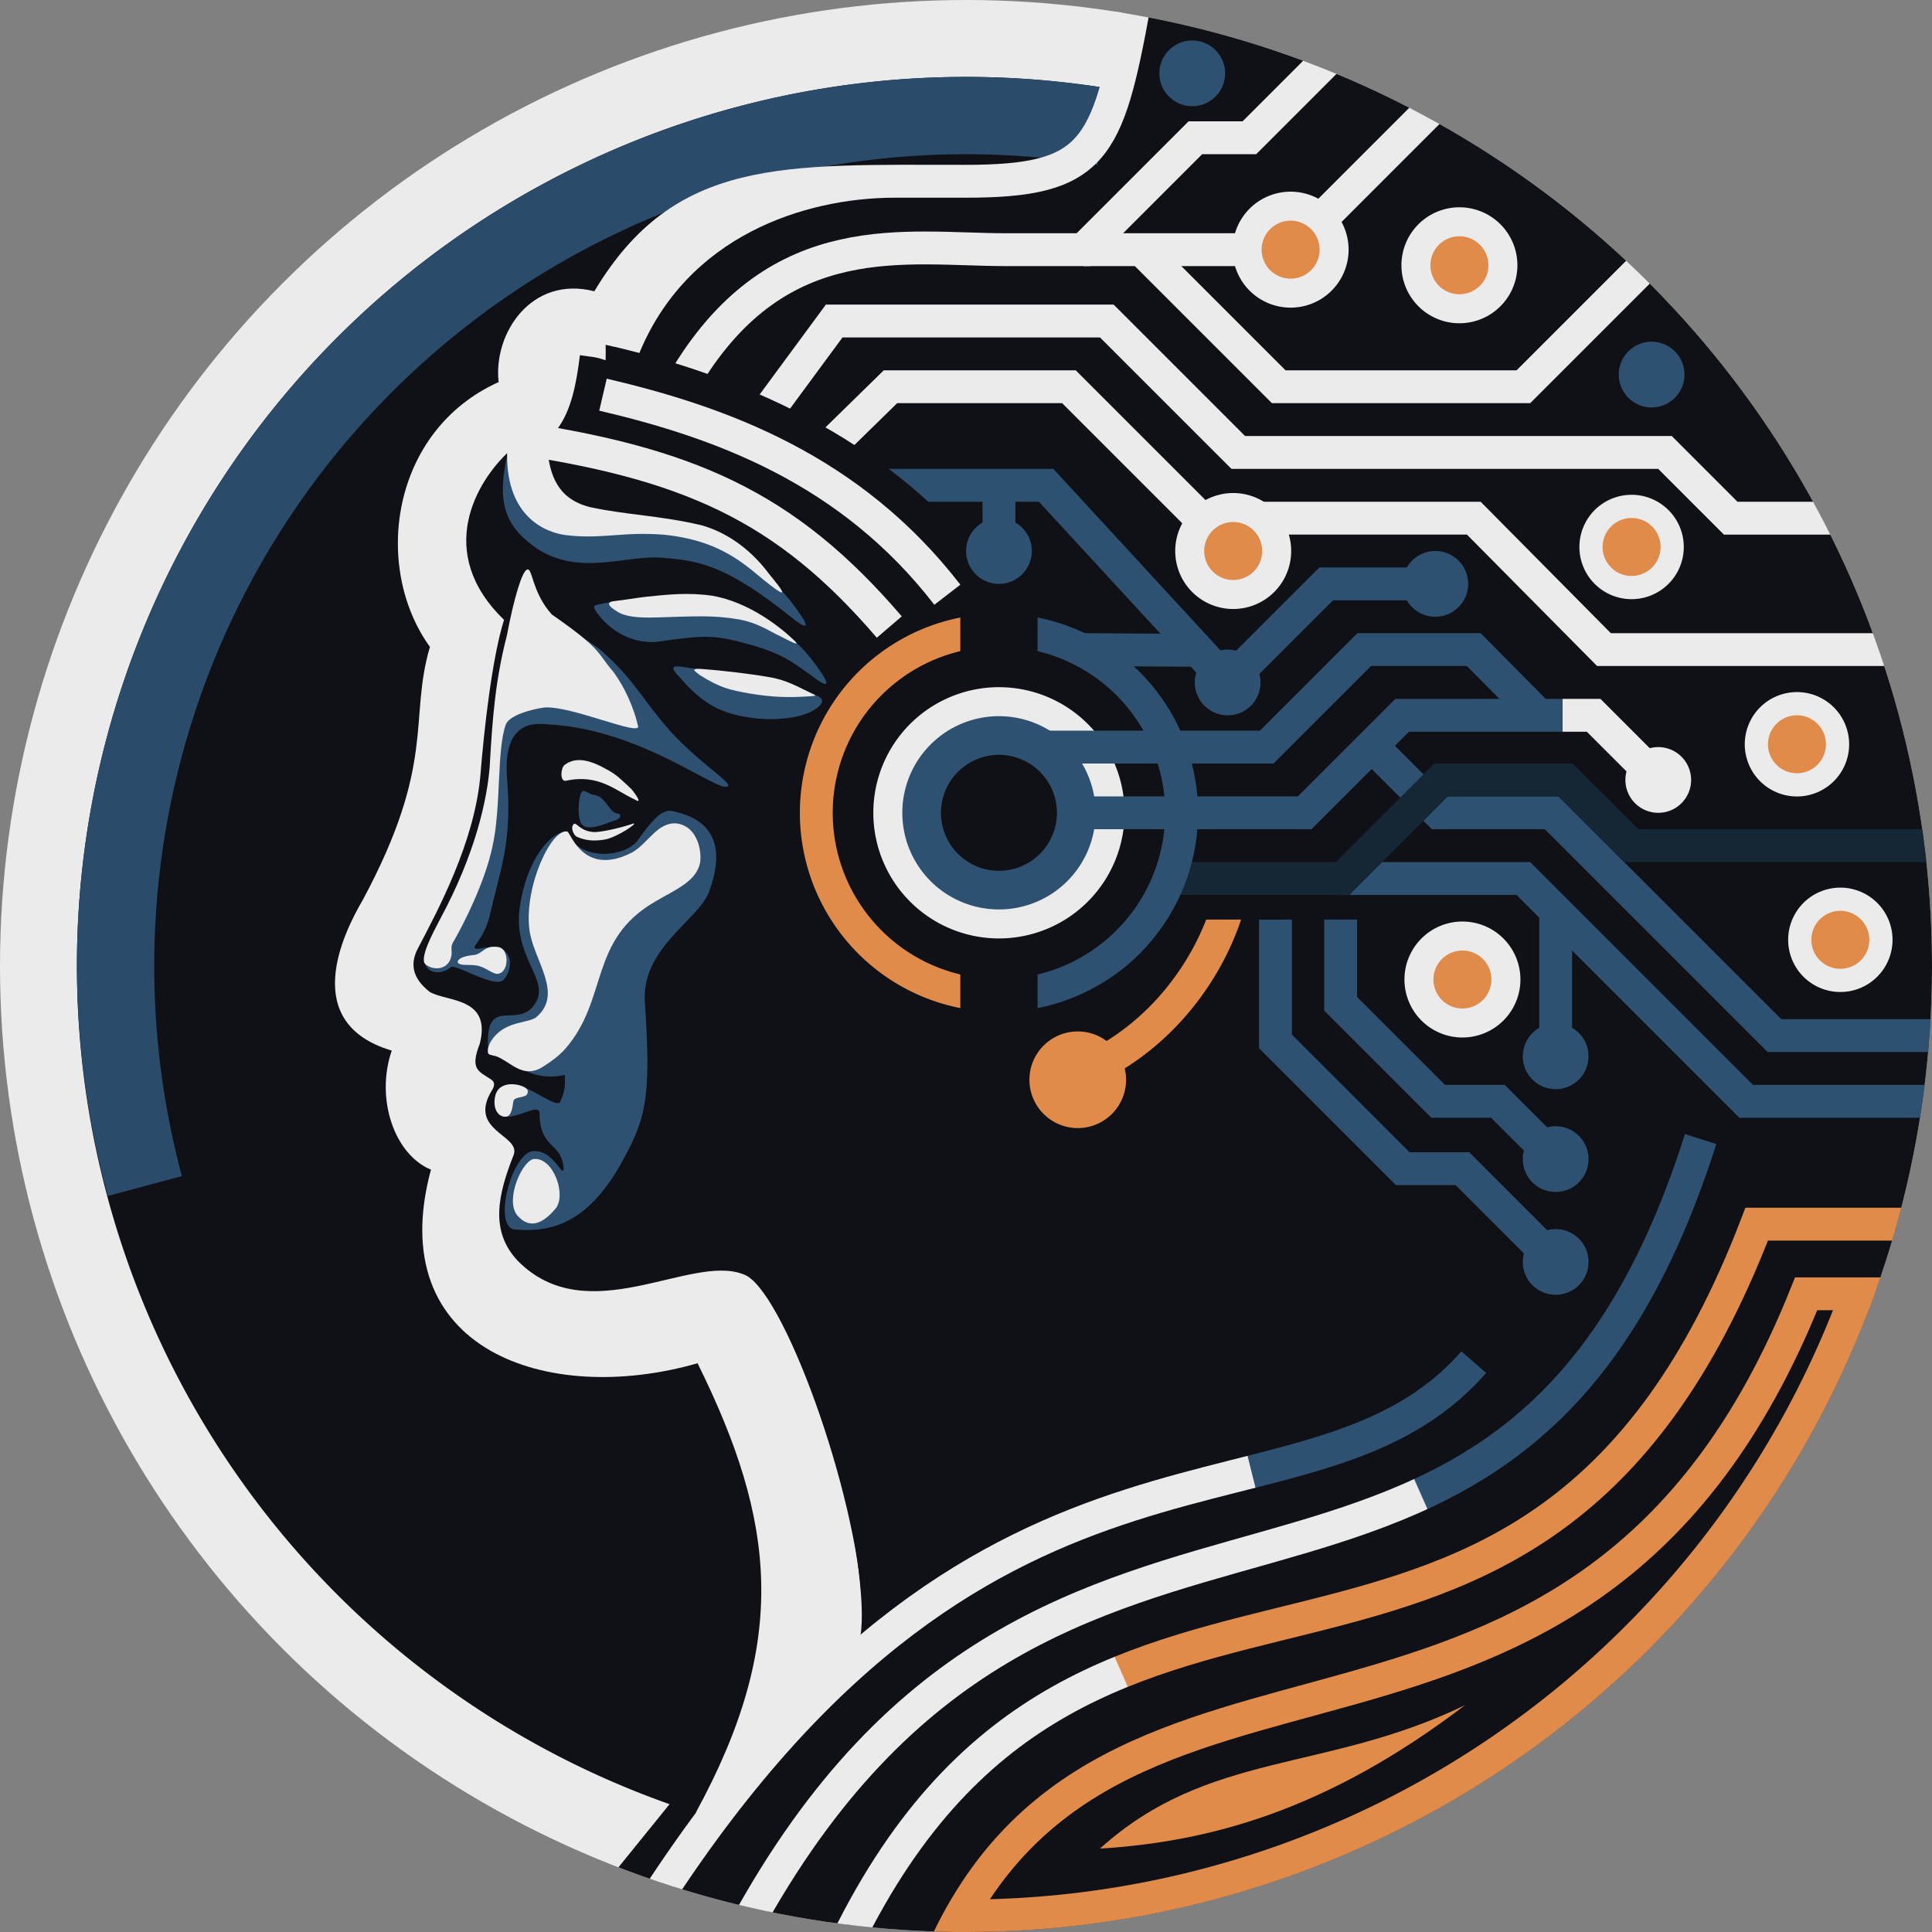
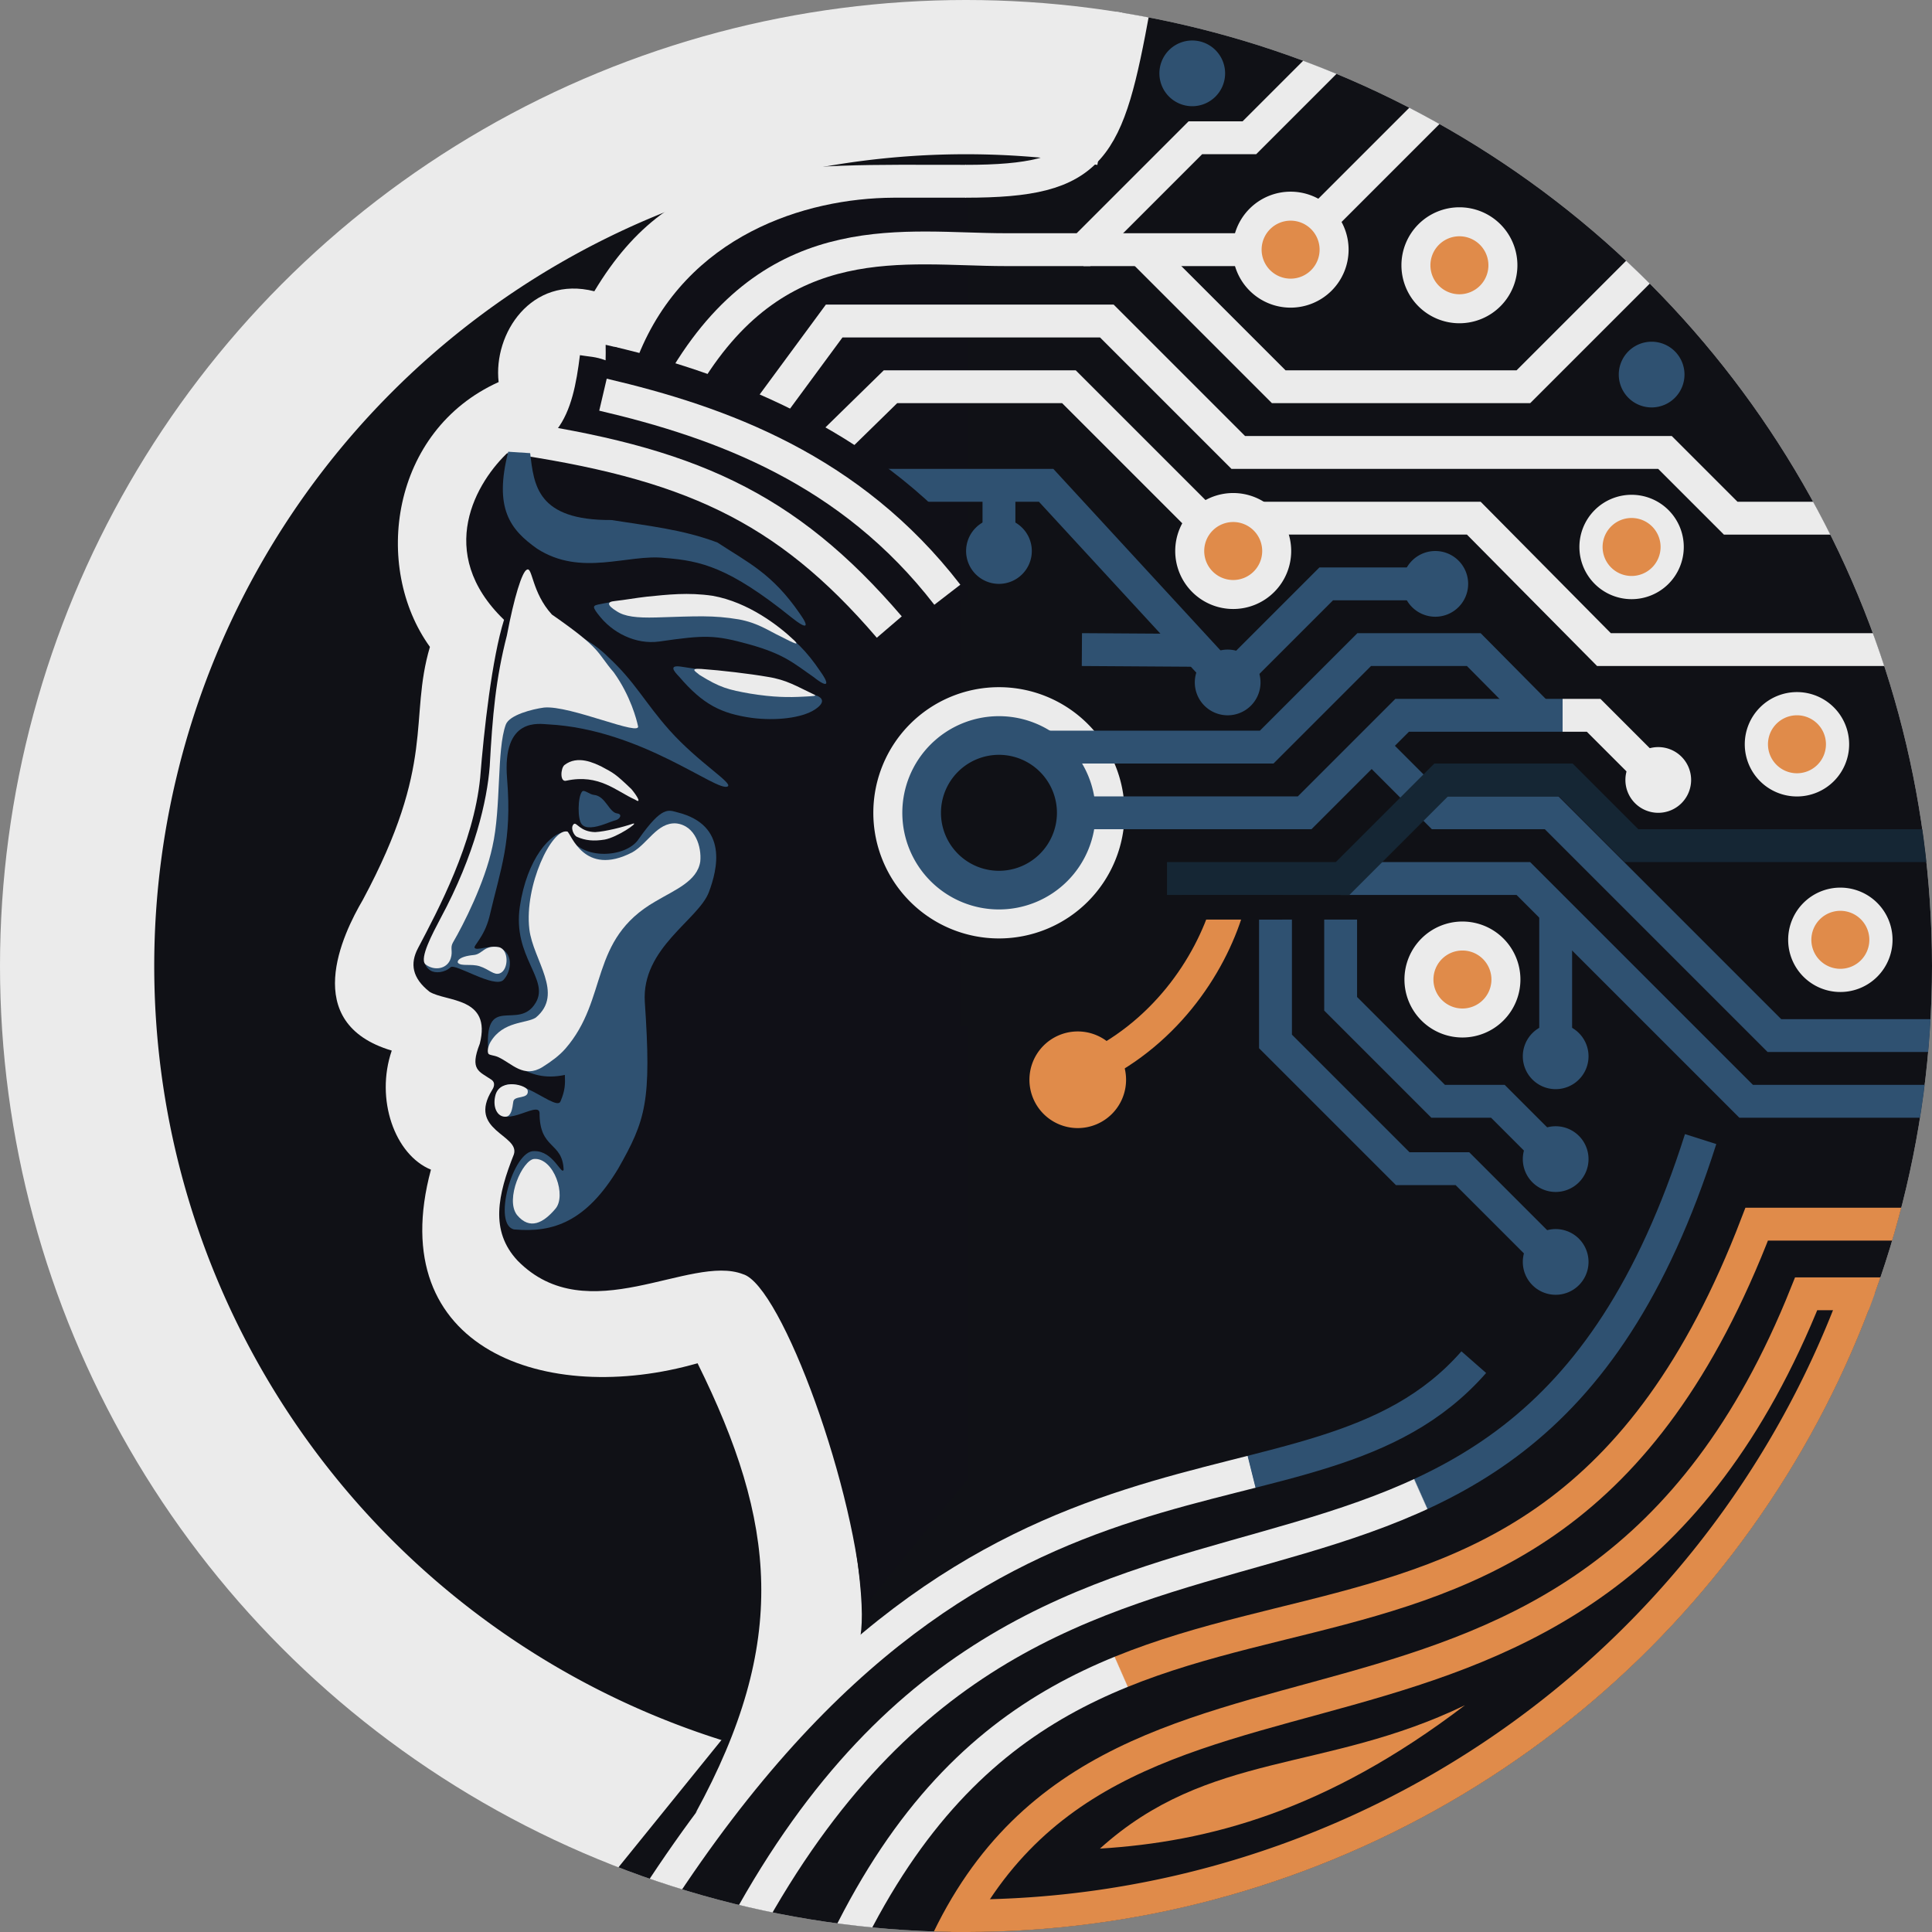
<svg xmlns="http://www.w3.org/2000/svg" xmlns:ns1="http://www.inkscape.org/namespaces/inkscape" xmlns:ns2="http://sodipodi.sourceforge.net/DTD/sodipodi-0.dtd" xmlns:xlink="http://www.w3.org/1999/xlink" width="99.96mm" height="99.96mm" viewBox="0 0 99.96 99.96" version="1.1" id="svg27255" ns1:version="1.2.1 (9c6d41e410, 2022-07-14)" ns2:docname="aimlCleanExp.svg" ns1:export-filename="aimlCleanExp.svg" ns1:export-xdpi="300" ns1:export-ydpi="300">
  <rect x="0" y="0" width="99.96" height="99.96" fill="#808080" stroke="none" />
  <ns2:namedview id="namedview27257" pagecolor="#ffffff" bordercolor="#999999" borderopacity="1" ns1:showpageshadow="0" ns1:pageopacity="0" ns1:pagecheckerboard="0" ns1:deskcolor="#d1d1d1" ns1:document-units="mm" showgrid="false" ns1:zoom="1.5607744" ns1:cx="198.61935" ns1:cy="167.54503" ns1:window-width="1864" ns1:window-height="1016" ns1:window-x="56" ns1:window-y="27" ns1:window-maximized="1" ns1:current-layer="layer1" />
  <defs id="defs27252">
    <clipPath clipPathUnits="userSpaceOnUse" id="clipPath19581">
      <g ns1:label="Clip" id="use19583" ns1:export-filename="aimlV1.png" ns1:export-xdpi="300" ns1:export-ydpi="300" />
    </clipPath>
    <linearGradient ns1:collect="always" xlink:href="#linearGradient3982" id="linearGradient3984" x1="66.163" y1="80.115" x2="75.934" y2="75.767" gradientUnits="userSpaceOnUse" />
    <linearGradient ns1:collect="always" id="linearGradient3982">
      <stop style="stop-color:#ebebeb;stop-opacity:1;" offset="0.733" id="stop3978" />
      <stop style="stop-color:#2f5171;stop-opacity:1;" offset="0.738" id="stop3980" />
    </linearGradient>
    <linearGradient ns1:collect="always" xlink:href="#linearGradient3229" id="linearGradient3231" x1="48.218" y1="91.639" x2="63.208" y2="85.048" gradientUnits="userSpaceOnUse" />
    <linearGradient ns1:collect="always" id="linearGradient3229">
      <stop style="stop-color:#ebebeb;stop-opacity:1;" offset="0.673" id="stop3225" />
      <stop style="stop-color:#e08b4a;stop-opacity:1;" offset="0.676" id="stop3227" />
    </linearGradient>
    <linearGradient ns1:collect="always" xlink:href="#linearGradient4266" id="linearGradient4270" x1="61.228" y1="75.932" x2="67.578" y2="74.347" gradientUnits="userSpaceOnUse" />
    <linearGradient ns1:collect="always" id="linearGradient4266">
      <stop style="stop-color:#ebebeb;stop-opacity:1;" offset="0.514" id="stop4262" />
      <stop style="stop-color:#2f5171;stop-opacity:1;" offset="0.519" id="stop4264" />
    </linearGradient>
    <linearGradient ns1:collect="always" xlink:href="#linearGradient31483" id="linearGradient31485" x1="42.005" y1="42.074" x2="61.405" y2="42.074" gradientUnits="userSpaceOnUse" />
    <linearGradient ns1:collect="always" id="linearGradient31483">
      <stop style="stop-color:#e08b4a;stop-opacity:1;" offset="0.502" id="stop31479" />
      <stop style="stop-color:#2f5171;stop-opacity:1;" offset="0.502" id="stop31481" />
    </linearGradient>
    <linearGradient ns1:collect="always" xlink:href="#linearGradient14141" id="linearGradient14143" x1="79.639" y1="37.029" x2="82.472" y2="37.029" gradientUnits="userSpaceOnUse" />
    <linearGradient ns1:collect="always" id="linearGradient14141">
      <stop style="stop-color:#2f5171;stop-opacity:1;" offset="0.43" id="stop14137" />
      <stop style="stop-color:#ebebeb;stop-opacity:1;" offset="0.436" id="stop14139" />
    </linearGradient>
    <clipPath clipPathUnits="userSpaceOnUse" id="clipPath3538">
      <circle style="display:inline;fill:#ebebeb;fill-opacity:1;stroke:none;stroke-width:0.8;stroke-linecap:round;stroke-linejoin:bevel;stroke-miterlimit:10;stop-color:#000000" id="circle3540" cx="50" cy="50" ns1:label="outerClipCircle" r="49.98" />
    </clipPath>
  </defs>
  <g ns1:label="Layer 1" ns1:groupmode="layer" id="layer1" style="display:inline">
    <g id="g16221" style="display:inline" transform="translate(-0.02,-0.02)" clip-path="url(#clipPath3538)">
      <g id="g32744" ns1:label="backgroundCircles">
        <path id="path365" style="display:inline;fill:#ebebeb;stroke-width:0.8;stroke-linecap:round;stroke-linejoin:bevel;stroke-miterlimit:10;stop-color:#000000" ns1:label="outerCircle1White" d="M 100,50 A 50,50 0 0 1 50,100 50,50 0 0 1 0,50 50,50 0 0 1 50,0 50,50 0 0 1 100,50 Z" />
-         <path id="path2002-6-5" style="display:inline;fill:#101116;stroke-width:0.8;stroke-linecap:round;stroke-linejoin:bevel;stroke-miterlimit:10;stop-color:#000000" ns1:label="outerCircle2Black" d="m 96,50 a 46,46 0 0 1 -46,46 46,46 0 0 1 -46,-46 A 46,46 0 0 1 50,4 46,46 0 0 1 96,50 Z" />
-         <path id="path2002" style="display:inline;opacity:1;fill:#2a4b6a;fill-opacity:1;stroke:none;stroke-width:0.8;stroke-linecap:round;stroke-linejoin:bevel;stroke-miterlimit:10;stop-color:#000000" d="M 50,4 A 46,46 0 0 0 4,50 46,46 0 0 0 5.598,61.898 L 50,50 84.401,19.465 A 46,46 0 0 0 50,4 Z" ns1:label="outerCircle2Blue" />
        <path id="path2002-6" style="display:inline;fill:#101116;stroke-width:0.8;stroke-linecap:round;stroke-linejoin:bevel;stroke-miterlimit:10;stop-color:#000000" ns1:label="outerCircle3Black" d="m 92,50 a 42,42 0 0 1 -42,42 42,42 0 0 1 -42,-42 A 42,42 0 0 1 50,8 42,42 0 0 1 92,50 Z" />
        <path id="path365-3" style="display:inline;fill:#101116;fill-opacity:1;stroke:none;stroke-width:0.8;stroke-linecap:round;stroke-linejoin:bevel;stroke-miterlimit:10;stop-color:#000000" d="M 58.091,0.663 44.979,80.619 32.012,96.641 A 50,50 0 0 0 50,100 50,50 0 0 0 100,50 50,50 0 0 0 58.091,0.663 Z" ns1:label="outerCircle1Black" />
      </g>
      <path style="display:inline;opacity:1;fill:#ebebeb;fill-opacity:1;stroke:none;stroke-width:0.265px;stroke-linecap:butt;stroke-linejoin:miter;stroke-opacity:1" d="M 36.01,93.821 C 40.853,84.962 40.187,78.785 36.111,70.553 28.338,72.788 19.801,69.86 22.317,60.537 20.444,59.77 19.425,56.89 20.289,54.377 15.506,52.955 17.762,48.335 18.789,46.584 22.609,39.472 21.156,37.244 22.264,33.49 19.283,29.36 20.237,22.305 25.819,19.788 25.532,17.284 27.502,14.259 30.77,15.09 34.932,8.148 40.52,8.549 50,8.549 V 18.276 L 44.296,80.145 c 0.72,4.965 0.011,5.039 -0.221,5.983 l -8.067,7.693" id="path9618" ns2:nodetypes="ccccccccccccc" ns1:label="faceOutlineWhite" />
      <path style="display:inline;opacity:1;fill:#101017;fill-opacity:1;stroke:none;stroke-width:0.265px;stroke-linecap:butt;stroke-linejoin:miter;stroke-opacity:1" d="m 44.646,83.271 c -0.275,-6.04 -4.191,-16.747 -6.181,-17.325 -2.736,-1.067 -8.045,2.973 -11.66,-0.696 -1.458,-1.551 -1.02,-3.433 -0.197,-5.506 0.32,-1.018 -2.427,-1.226 -1.126,-3.328 0.051,-0.078 0.22,-0.359 -0.042,-0.537 -0.634,-0.432 -1.131,-0.494 -0.596,-1.859 0.62,-2.436 -1.741,-2.155 -2.602,-2.688 -0.899,-0.712 -1.016,-1.453 -0.597,-2.251 1.048,-1.991 2.879,-5.414 3.219,-8.823 0.192,-2.437 0.612,-6.198 1.234,-8.169 -3.61,-3.486 -1.434,-7.168 0.275,-8.731 l 2.455,-1.106 c 0.756,-0.987 1.014,-2.39 1.197,-3.856 0.478,0.083 0.778,0.063 1.328,0.266 0.01,-0.254 0.004,-0.507 0.002,-0.802 0.726,0.154 1.246,0.35 1.689,0.562 2.5,-6.24 8.653,-8.151 13.197,-8.173 h 3.863 v 66.28 l -5.456,6.742" id="path16778" ns2:nodetypes="cccccsccscccccccccccc" ns1:label="faceBlack" />
      <path style="display:inline;fill:none;stroke:#2f5171;stroke-width:1.7;stroke-linecap:butt;stroke-linejoin:miter;stroke-dasharray:none;stroke-opacity:1" d="m 100,53.6 -8.173,-7e-6 -11.526,-11.526 h -5.845 l -3.468,-3.468" id="path33573-6-9-2" ns2:nodetypes="ccccc" />
      <path style="fill:none;stroke:#ebebeb;stroke-width:1.7;stroke-linecap:butt;stroke-linejoin:miter;stroke-dasharray:none;stroke-opacity:1" d="m 49.97,9.399 c 6.658,1e-7 7.351,-1.56 8.721,-9.057" id="path27224" ns2:nodetypes="cc" ns1:label="faceOutlineUpper" />
      <path style="display:inline;fill:none;stroke:#2f5171;stroke-width:1.7;stroke-linecap:butt;stroke-linejoin:miter;stroke-dasharray:none;stroke-opacity:1" d="M 100,57 H 90.364 L 78.837,45.474 h -9.453" id="path33573-6-9" ns2:nodetypes="cccc" />
      <g id="g32760" ns1:label="bottomLines">
        <path style="display:inline;fill:none;stroke:url(#linearGradient3984);stroke-width:1.7;stroke-linecap:butt;stroke-linejoin:miter;stroke-dasharray:none;stroke-opacity:1" d="M 38.599,99.711 C 54.661,70.285 78.033,90.349 88.009,58.955" id="path27224-7" ns2:nodetypes="cc" />
        <path style="display:inline;fill:none;stroke:url(#linearGradient3231);stroke-width:1.7;stroke-linecap:butt;stroke-linejoin:miter;stroke-dasharray:none;stroke-opacity:1" d="m 43.827,100.474 c 12.75,-26.029 35.312,-6.394 47.083,-37.116 3.45,0 4.871,0 9.09,0" id="path27224-7-9" ns2:nodetypes="ccc" />
        <path style="display:inline;fill:none;stroke:#e08b4a;stroke-width:1.7;stroke-linecap:butt;stroke-linejoin:miter;stroke-dasharray:none;stroke-opacity:1" d="M 48.449,101.788 C 57.024,80.841 81.857,96 93.47,66.96 L 100,66.96" id="path27224-7-9-3" ns2:nodetypes="ccc" />
        <path style="display:inline;fill:none;stroke:url(#linearGradient4270);stroke-width:1.7;stroke-linecap:butt;stroke-linejoin:miter;stroke-dasharray:none;stroke-opacity:1" d="M 33.946,98.302 C 51.501,71.247 67.764,80.198 76.272,70.497" id="path27224-7-0" ns2:nodetypes="cc" />
        <path id="path30414" style="display:inline;opacity:1;fill:#e08b4a;fill-opacity:1;stroke:none;stroke-width:1.7;stroke-linecap:round;stroke-linejoin:bevel;stroke-miterlimit:10;stroke-dasharray:none;stroke-opacity:1;stop-color:#000000" d="m 95.185,66.96 a 48.3,48.3 0 0 1 -45.185,31.34 48.3,48.3 0 0 1 -0.018,-5.17e-4 l -0.761,1.671 a 50,50 0 0 0 0.779,0.029 50,50 0 0 0 47.031,-33.04 z" />
        <path style="display:inline;fill:#e08b4a;fill-opacity:1;stroke:none;stroke-width:0.265px;stroke-linecap:butt;stroke-linejoin:miter;stroke-opacity:1" d="m 56.93,95.665 c 5.606,-0.346 11.698,-1.94 18.884,-7.418 -7.257,3.506 -13.267,2.346 -18.884,7.418 z" id="path31227" ns2:nodetypes="ccc" />
      </g>
      <path style="fill:none;stroke:#152634;stroke-width:1.7;stroke-linecap:butt;stroke-linejoin:miter;stroke-dasharray:none;stroke-opacity:1" d="m 60.4,45.474 9.084,-4e-6 5.1,-5.1 h 6.449 l 3.4,3.4 H 100" id="path33573" ns2:nodetypes="cccccc" />
      <g id="g32752" ns1:label="centerCycles">
-         <path id="path18086" style="display:inline;opacity:1;fill:url(#linearGradient31485);stroke-width:0.8;stroke-linecap:round;stroke-linejoin:bevel;stroke-miterlimit:10;stop-color:#000000" ns1:label="outerBlueOrange" d="m 62.005,42.074 a 10.3,10.3 0 0 1 -10.3,10.3 10.3,10.3 0 0 1 -10.3,-10.3 10.3,10.3 0 0 1 10.3,-10.3 10.3,10.3 0 0 1 10.3,10.3 z" />
-         <path id="path18086-6" style="display:inline;fill:#101116;stroke-width:0.8;stroke-linecap:round;stroke-linejoin:bevel;stroke-miterlimit:10;stop-color:#000000" d="m 60.305,42.074 a 8.6,8.6 0 0 1 -8.6,8.6 8.6,8.6 0 0 1 -8.6,-8.6 8.6,8.6 0 0 1 8.6,-8.6 8.6,8.6 0 0 1 8.6,8.6 z" />
        <path id="rect31333" style="opacity:1;fill:#101116;stroke-width:1.7;stroke-linecap:round;stroke-linejoin:bevel;stroke-miterlimit:10;stop-color:#000000" d="m 49.705,31.074 h 4 v 22 h -4 z" />
        <path id="path18086-6-2" style="display:inline;opacity:1;fill:#ebebeb;stroke-width:0.8;stroke-linecap:round;stroke-linejoin:bevel;stroke-miterlimit:10;stop-color:#000000" d="m 58.205,42.074 a 6.5,6.5 0 0 1 -6.5,6.5 6.5,6.5 0 0 1 -6.5,-6.5 6.5,6.5 0 0 1 6.5,-6.5 6.5,6.5 0 0 1 6.5,6.5 z" />
        <path id="path18086-6-2-9" style="display:inline;fill:#2f5171;stroke-width:0.8;stroke-linecap:round;stroke-linejoin:bevel;stroke-miterlimit:10;stop-color:#000000" d="m 56.705,42.074 a 5,5 0 0 1 -5,5 5,5 0 0 1 -5,-5 5,5 0 0 1 5,-5 5,5 0 0 1 5,5 z" />
        <path id="path18086-6-2-9-1" style="display:inline;fill:#101116;stroke-width:0.8;stroke-linecap:round;stroke-linejoin:bevel;stroke-miterlimit:10;stop-color:#000000" d="m 54.705,42.074 a 3,3 0 0 1 -3,3 3,3 0 0 1 -3,-3 3,3 0 0 1 3,-3 3,3 0 0 1 3,3 z" />
      </g>
      <path style="display:inline;fill:none;stroke:#2f5171;stroke-width:1.7;stroke-linecap:butt;stroke-linejoin:miter;stroke-dasharray:none;stroke-opacity:1" d="m 42.94,25.129 h 11.205 l 9.393,10.2 5.1,-5.1 5.79,-3e-6" id="path33573-62" ns2:nodetypes="ccccc" />
      <path style="display:inline;fill:none;stroke:#ebebeb;stroke-width:1.7;stroke-linecap:butt;stroke-linejoin:miter;stroke-dasharray:none;stroke-opacity:1" d="m 42.139,23.897 3.954,-3.868 h 9.232 l 8.5,8.5 1.7,-1.7 h 10.747 l 6.735,6.8 16.182,2e-6" id="path33573-62-0" ns2:nodetypes="cccccccc" />
      <path style="display:inline;fill:none;stroke:#ebebeb;stroke-width:1.7;stroke-linecap:butt;stroke-linejoin:miter;stroke-dasharray:none;stroke-opacity:1" d="M 56.078,12.937 H 66.795 L 74.312,5.421" id="path33573-62-0-5" ns2:nodetypes="ccc" />
      <path style="display:inline;fill:none;stroke:#ebebeb;stroke-width:1.7;stroke-linecap:butt;stroke-linejoin:miter;stroke-dasharray:none;stroke-opacity:1" d="m 38.628,22.808 4.551,-6.178 h 14.109 l 6.8,6.8 h 22.077 l 3.4,3.4 h 5.676" id="path33573-62-0-6" ns2:nodetypes="ccccccc" />
      <path style="display:inline;fill:none;stroke:#ebebeb;stroke-width:1.7;stroke-linecap:butt;stroke-linejoin:miter;stroke-dasharray:none;stroke-opacity:1" d="m 59.088,12.937 7.092,7.092 h 12.659 l 7.092,-7.092" id="path33573-62-0-6-0" ns2:nodetypes="cccc" />
      <path style="display:inline;fill:none;stroke:url(#linearGradient14143);stroke-width:1.7;stroke-linecap:butt;stroke-linejoin:miter;stroke-dasharray:none;stroke-opacity:1" d="m 55.292,42.074 12.229,-10e-7 5.045,-5.045 h 9.907 l 3.345,3.345" id="path33573-6" ns2:nodetypes="ccccc" />
      <path style="display:inline;fill:none;stroke:#2f5171;stroke-width:1.7;stroke-linecap:butt;stroke-linejoin:miter;stroke-dasharray:none;stroke-opacity:1" d="m 80.509,47.145 v 7.527" id="path33573-6-9-6" ns2:nodetypes="cc" />
      <path style="display:inline;fill:none;stroke:#2f5171;stroke-width:1.7;stroke-linecap:butt;stroke-linejoin:miter;stroke-dasharray:none;stroke-opacity:1" d="m 80.509,65.311 -4.823,-4.824 -3.089,1e-5 -6.584,-6.584 v -6.304" id="path33573-6-6-7" ns2:nodetypes="ccccc" />
      <path style="display:inline;fill:none;stroke:#2f5171;stroke-width:1.7;stroke-linecap:butt;stroke-linejoin:miter;stroke-dasharray:none;stroke-opacity:1" d="m 80.509,59.991 -2.991,-2.991 -3.089,1.1e-5 -5.045,-5.045 v -4.357" id="path33573-6-6-7-5" ns2:nodetypes="ccccc" />
      <path style="display:inline;fill:none;stroke:#2f5171;stroke-width:1.7;stroke-linecap:butt;stroke-linejoin:miter;stroke-dasharray:none;stroke-opacity:1" d="m 53.681,38.674 h 11.877 l 5.045,-5.045 h 5.669 l 3.367,3.4" id="path33573-6-1" ns2:nodetypes="ccccc" />
      <path style="display:inline;fill:none;stroke:#2f5171;stroke-width:1.7;stroke-linecap:butt;stroke-linejoin:miter;stroke-dasharray:none;stroke-opacity:1" d="m 55.996,33.629 6.042,0.039" id="path33573-6-1-5" ns2:nodetypes="cc" />
      <path style="display:inline;fill:none;stroke:#2f5171;stroke-width:1.7;stroke-linecap:butt;stroke-linejoin:miter;stroke-dasharray:none;stroke-opacity:1" d="m 51.705,25.129 v 3.4" id="path33573-6-1-5-9" ns2:nodetypes="cc" />
      <path style="display:inline;opacity:1;fill:#2f5171;fill-opacity:1;stroke:none;stroke-width:0.265px;stroke-linecap:butt;stroke-linejoin:miter;stroke-opacity:1" d="m 26.651,63.635 c -1.196,-0.174 -0.091,-4.135 1.016,-4.057 0.981,-0.017 1.406,1.277 1.515,0.964 -0.057,-1.47 -1.254,-1.028 -1.246,-2.952 -0.071,-0.677 -2.121,1.107 -2.304,-0.454 0.283,-2.522 3.133,0.516 3.389,-0.133 0.244,-0.575 0.244,-0.911 0.225,-1.367 -2.128,0.445 -2.782,-1.062 -3.953,-1.102 -0.292,-3.25 1.541,-1.104 2.445,-2.636 0.729,-1.224 -1.208,-2.36 -0.821,-4.976 0.364,-2.457 1.587,-3.879 2.459,-3.88 0.473,1.534 3.033,1.412 3.694,0.382 1.217,-1.732 1.54,-1.489 1.996,-1.375 2.674,0.667 2.056,2.997 1.632,4.127 -0.538,1.436 -3.496,2.894 -3.316,5.686 0.35,5.137 0.055,6.103 -1.378,8.623 -1.641,2.726 -3.349,3.326 -5.354,3.147 z" id="path35081" ns2:nodetypes="ccccccccccccccccc" ns1:label="facePartLowerBg" />
      <path style="opacity:1;fill:#ebebeb;fill-opacity:1;stroke:none;stroke-width:0.265px;stroke-linecap:butt;stroke-linejoin:miter;stroke-opacity:1" d="m 27.661,59.982 c -0.6,0.043 -1.525,2.085 -0.891,2.901 0.663,0.797 1.371,0.405 1.979,-0.313 0.599,-0.669 -0.068,-2.648 -1.089,-2.588 z" id="path35089" ns2:nodetypes="cccc" ns1:label="faceLightChin" />
      <path style="display:inline;fill:#ebebeb;fill-opacity:1;stroke:none;stroke-width:0.265px;stroke-linecap:butt;stroke-linejoin:miter;stroke-opacity:1" d="m 26.207,57.797 c -0.477,0.038 -0.727,-0.535 -0.541,-1.158 0.278,-0.848 1.616,-0.472 1.656,-0.197 0.083,0.472 -0.7,0.234 -0.744,0.572 -0.049,0.377 -0.113,0.746 -0.372,0.782 z" id="path35091" ns2:nodetypes="cccsc" ns1:label="faceLightMouth" />
      <path style="display:inline;fill:#ebebeb;fill-opacity:1;stroke:none;stroke-width:0.265px;stroke-linecap:butt;stroke-linejoin:miter;stroke-opacity:1" d="m 28.09,55.227 c -0.982,0.603 -1.574,-0.187 -2.3,-0.517 -0.213,-0.095 -0.434,-0.087 -0.499,-0.17 -0.072,-0.112 -0.018,-0.398 0.109,-0.611 0.65,-1.091 1.856,-0.944 2.34,-1.258 1.493,-1.238 -0.142,-2.973 -0.332,-4.575 -0.267,-2.249 1.154,-5.236 1.968,-5.052 0.188,0.092 0.85,2.37 3.356,1.077 0.804,-0.456 1.292,-1.556 2.263,-1.5 1.003,0.101 1.333,1.224 1.256,1.974 -0.151,1.014 -1.295,1.457 -2.315,2.061 -3.471,1.991 -2.418,5.038 -4.664,7.622 -0.325,0.373 -0.753,0.676 -1.183,0.949 z" id="path35093" ns2:nodetypes="cccscccccccccc" ns1:label="faceLightCheek" />
      <path style="display:inline;fill:none;stroke:#ebebeb;stroke-width:1.7;stroke-linecap:butt;stroke-linejoin:miter;stroke-dasharray:none;stroke-opacity:1" d="m 35.579,19.434 c 4.803,-7.841 11.299,-6.498 16.454,-6.497 l 4.045,5e-5 5.789,-5.789 h 2.795 l 4.109,-4.109" id="path27224-7-0-8" ns2:nodetypes="cscccc" />
      <path style="display:inline;fill:none;stroke:#ebebeb;stroke-width:1.7;stroke-linecap:butt;stroke-linejoin:miter;stroke-dasharray:none;stroke-opacity:1" d="m 26.176,22.594 c 9.441,1.348 14.478,3.595 19.855,9.869" id="path27224-7-0-8-2" ns2:nodetypes="cc" ns1:label="helmetLower" />
      <path style="display:inline;fill:none;stroke:#101017;stroke-width:1.7;stroke-linecap:butt;stroke-linejoin:miter;stroke-dasharray:none;stroke-opacity:1" d="m 31.606,18.788 c 6.113,1.431 13.767,4.481 18.77,10.964" id="path27224-7-0-8-2-0-8" ns2:nodetypes="cc" ns1:label="helmetLower" />
      <path style="display:inline;fill:none;stroke:#ebebeb;stroke-width:1.7;stroke-linecap:butt;stroke-linejoin:miter;stroke-dasharray:none;stroke-opacity:1" d="m 31.218,20.44 c 6.113,1.431 12.813,3.868 17.816,10.351" id="path27224-7-0-8-2-0" ns2:nodetypes="cc" ns1:label="helmetLower" />
      <path style="display:inline;opacity:1;fill:#2f5171;fill-opacity:1;stroke:none;stroke-width:0.265px;stroke-linecap:butt;stroke-linejoin:miter;stroke-opacity:1" d="m 25.726,49.016 c 0.914,0.22 0.768,1.276 0.334,1.713 -0.48,0.438 -2.498,-0.883 -2.724,-0.666 -0.312,0.288 -0.792,0.325 -1.042,0.172 -0.367,-0.246 -0.376,-0.586 -0.164,-1.037 0.685,-1.407 3.519,-6.42 3.445,-10.307 -0.049,-3.862 1.028,-5.841 1.686,-8.675 1.697,2.757 2.806,2.365 4.236,3.808 1.387,1.281 1.891,2.352 3.161,3.776 1.489,1.669 3.306,2.742 3.012,2.909 -0.557,0.315 -4.444,-2.956 -9.286,-3.211 -0.429,-0.014 -2.396,-0.424 -2.127,2.823 0.262,3.235 -0.323,4.597 -0.922,7.157 -0.279,1.07 -0.862,1.492 -0.75,1.593 0.106,0.132 0.729,-0.121 1.141,-0.055 z" id="path37100" ns2:nodetypes="ccccccccscccccc" />
      <path style="display:inline;opacity:1;fill:#ebebeb;fill-opacity:1;stroke:none;stroke-width:0.265px;stroke-linecap:butt;stroke-linejoin:miter;stroke-opacity:1" d="m 23.717,49.84 c -0.055,-0.055 -0.016,-0.33 0.818,-0.409 0.456,-0.043 0.536,-0.532 1.286,-0.408 0.538,0.108 0.529,1.18 0.058,1.357 -0.302,0.116 -0.554,-0.212 -1.044,-0.368 -0.429,-0.137 -0.949,0.015 -1.117,-0.172 z" id="path37102" ns2:nodetypes="csccsc" />
      <path style="display:inline;opacity:1;fill:#ebebeb;fill-opacity:1;stroke:none;stroke-width:0.265px;stroke-linecap:butt;stroke-linejoin:miter;stroke-opacity:1" d="m 22.025,49.909 c -0.31,-0.322 0.385,-1.605 0.776,-2.353 1.804,-3.343 2.423,-6.143 2.557,-7.889 0.144,-2.621 0.308,-4.515 0.888,-6.769 0.37,-1.955 0.785,-3.309 1.037,-3.404 0.289,-0.162 0.252,1.185 1.291,2.321 2.636,1.832 2.283,1.921 3.201,2.992 0.876,1.218 1.192,2.482 1.25,2.759 0.24,0.618 -3.516,-1.074 -4.862,-0.937 -0.587,0.079 -1.787,0.376 -1.974,0.883 -0.477,1.305 -0.231,4.298 -0.692,6.318 -0.393,1.856 -1.506,4.042 -2.038,4.949 -0.167,0.284 0.004,0.446 -0.118,0.826 -0.179,0.568 -0.87,0.662 -1.315,0.302 z" id="path37104" ns2:nodetypes="cccccccccccscc" />
      <path style="display:inline;fill:#ebebeb;fill-opacity:1;stroke:none;stroke-width:0.265px;stroke-linecap:butt;stroke-linejoin:miter;stroke-opacity:1" d="m 32.775,42.633 c -0.526,0.182 -1.439,0.411 -1.96,0.44 -0.782,-0.017 -0.953,-0.521 -1.102,-0.421 -0.21,0.181 0.002,0.603 0.16,0.666 0.437,0.192 0.865,0.233 1.427,0.142 0.653,-0.116 1.796,-0.902 1.476,-0.827 z" id="path39081" ns2:nodetypes="cccccc" />
      <path style="display:inline;fill:#ebebeb;fill-opacity:1;stroke:none;stroke-width:0.265px;stroke-linecap:butt;stroke-linejoin:miter;stroke-opacity:1" d="m 32.871,41.389 c -0.975,-0.439 -1.855,-1.341 -3.546,-0.978 -0.348,0.103 -0.301,-0.639 -0.104,-0.807 0.687,-0.534 1.546,-0.099 1.926,0.081 0.615,0.334 0.675,0.333 1.543,1.164 0.319,0.384 0.538,0.777 0.181,0.54 z" id="path39083" ns2:nodetypes="cccccc" />
      <path style="display:inline;opacity:1;fill:#2f5171;fill-opacity:1;stroke:none;stroke-width:0.265px;stroke-linecap:butt;stroke-linejoin:miter;stroke-opacity:1" d="m 30.111,42.656 c -0.212,-0.248 -0.205,-1.399 0.026,-1.682 0.107,-0.12 0.388,0.153 0.607,0.172 0.615,0.054 0.781,0.918 1.218,0.962 0.279,0.044 0.123,0.291 -0.078,0.346 -0.341,0.092 -0.844,0.354 -1.3,0.371 -0.215,0.006 -0.368,-0.032 -0.473,-0.169 z" id="path39085" ns2:nodetypes="ccscscc" />
      <path id="path2024" style="display:inline;fill:#2f5171;stroke-width:1.7;stroke-linecap:round;stroke-linejoin:bevel;stroke-miterlimit:10;stop-color:#000000" d="m 53.405,28.529 a 1.7,1.7 0 0 1 -1.7,1.7 1.7,1.7 0 0 1 -1.7,-1.7 1.7,1.7 0 0 1 1.7,-1.7 1.7,1.7 0 0 1 1.7,1.7 z" />
      <path id="path2024-3" style="display:inline;fill:#2f5171;stroke-width:1.7;stroke-linecap:round;stroke-linejoin:bevel;stroke-miterlimit:10;stop-color:#000000" d="m 82.209,54.672 a 1.7,1.7 0 0 1 -1.7,1.7 1.7,1.7 0 0 1 -1.7,-1.7 1.7,1.7 0 0 1 1.7,-1.7 1.7,1.7 0 0 1 1.7,1.7 z" />
      <path id="path2024-7" style="display:inline;fill:#2f5171;stroke-width:1.7;stroke-linecap:round;stroke-linejoin:bevel;stroke-miterlimit:10;stop-color:#000000" d="m 65.238,35.329 a 1.7,1.7 0 0 1 -1.7,1.7 1.7,1.7 0 0 1 -1.7,-1.7 1.7,1.7 0 0 1 1.7,-1.7 1.7,1.7 0 0 1 1.7,1.7 z" />
      <path id="path2024-7-5" style="display:inline;fill:#2f5171;stroke-width:1.7;stroke-linecap:round;stroke-linejoin:bevel;stroke-miterlimit:10;stop-color:#000000" d="m 82.209,59.991 a 1.7,1.7 0 0 1 -1.7,1.7 1.7,1.7 0 0 1 -1.7,-1.7 1.7,1.7 0 0 1 1.7,-1.7 1.7,1.7 0 0 1 1.7,1.7 z" />
      <path id="path2024-7-6" style="display:inline;fill:#2f5171;stroke-width:1.7;stroke-linecap:round;stroke-linejoin:bevel;stroke-miterlimit:10;stop-color:#000000" d="m 82.209,65.311 a 1.7,1.7 0 0 1 -1.7,1.7 1.7,1.7 0 0 1 -1.7,-1.7 1.7,1.7 0 0 1 1.7,-1.7 1.7,1.7 0 0 1 1.7,1.7 z" />
      <path id="path2024-6" style="display:inline;fill:#ebebeb;stroke-width:1.7;stroke-linecap:round;stroke-linejoin:bevel;stroke-miterlimit:10;stop-color:#000000" d="m 66.825,28.529 a 3,3 0 0 1 -3,3 3,3 0 0 1 -3,-3 3,3 0 0 1 3,-3 3,3 0 0 1 3,3 z" />
      <path id="path2024-6-8" style="display:inline;fill:#ebebeb;stroke-width:1.7;stroke-linecap:round;stroke-linejoin:bevel;stroke-miterlimit:10;stop-color:#000000" d="m 87.137,28.32 a 2.7,2.7 0 0 1 -2.7,2.7 2.7,2.7 0 0 1 -2.7,-2.7 2.7,2.7 0 0 1 2.7,-2.7 2.7,2.7 0 0 1 2.7,2.7 z" />
      <path id="path2024-6-8-2" style="display:inline;fill:#ebebeb;stroke-width:1.7;stroke-linecap:round;stroke-linejoin:bevel;stroke-miterlimit:10;stop-color:#000000" d="m 95.693,38.528 a 2.7,2.7 0 0 1 -2.7,2.7 2.7,2.7 0 0 1 -2.7,-2.7 2.7,2.7 0 0 1 2.7,-2.7 2.7,2.7 0 0 1 2.7,2.7 z" />
      <path id="path2024-6-8-28" style="display:inline;fill:#ebebeb;stroke-width:1.7;stroke-linecap:round;stroke-linejoin:bevel;stroke-miterlimit:10;stop-color:#000000" d="m 97.938,48.645 a 2.7,2.7 0 0 1 -2.7,2.7 2.7,2.7 0 0 1 -2.7,-2.7 2.7,2.7 0 0 1 2.7,-2.7 2.7,2.7 0 0 1 2.7,2.7 z" />
      <path id="path2024-6-0" style="display:inline;fill:#e08b4a;stroke-width:1.7;stroke-linecap:round;stroke-linejoin:bevel;stroke-miterlimit:10;stop-color:#000000" d="m 65.325,28.529 a 1.5,1.5 0 0 1 -1.5,1.5 1.5,1.5 0 0 1 -1.5,-1.5 1.5,1.5 0 0 1 1.5,-1.5 1.5,1.5 0 0 1 1.5,1.5 z" />
      <path id="path2024-6-0-3" style="display:inline;fill:#e08b4a;stroke-width:1.7;stroke-linecap:round;stroke-linejoin:bevel;stroke-miterlimit:10;stop-color:#000000" d="m 96.738,48.645 a 1.5,1.5 0 0 1 -1.5,1.5 1.5,1.5 0 0 1 -1.5,-1.5 1.5,1.5 0 0 1 1.5,-1.5 1.5,1.5 0 0 1 1.5,1.5 z" />
      <path id="path2024-6-0-3-1" style="display:inline;fill:#e08b4a;stroke-width:1.7;stroke-linecap:round;stroke-linejoin:bevel;stroke-miterlimit:10;stop-color:#000000" d="m 94.493,38.528 a 1.5,1.5 0 0 1 -1.5,1.5 1.5,1.5 0 0 1 -1.5,-1.5 1.5,1.5 0 0 1 1.5,-1.5 1.5,1.5 0 0 1 1.5,1.5 z" />
      <path id="path2024-6-6" style="display:inline;fill:#ebebeb;stroke-width:1.7;stroke-linecap:round;stroke-linejoin:bevel;stroke-miterlimit:10;stop-color:#000000" d="m 69.795,12.937 a 3,3 0 0 1 -3,3 3,3 0 0 1 -3,-3 3,3 0 0 1 3,-3 3,3 0 0 1 3,3 z" />
      <path id="path2024-6-0-2" style="display:inline;fill:#e08b4a;stroke-width:1.7;stroke-linecap:round;stroke-linejoin:bevel;stroke-miterlimit:10;stop-color:#000000" d="m 68.295,12.937 a 1.5,1.5 0 0 1 -1.5,1.5 1.5,1.5 0 0 1 -1.5,-1.5 1.5,1.5 0 0 1 1.5,-1.5 1.5,1.5 0 0 1 1.5,1.5 z" />
      <path id="path2024-6-6-1" style="display:inline;fill:#ebebeb;stroke-width:1.7;stroke-linecap:round;stroke-linejoin:bevel;stroke-miterlimit:10;stop-color:#000000" d="m 78.685,50.699 a 3,3 0 0 1 -3,3 3,3 0 0 1 -3,-3 3,3 0 0 1 3,-3 3,3 0 0 1 3,3 z" />
      <path id="path2024-6-0-2-2" style="display:inline;fill:#e08b4a;stroke-width:1.7;stroke-linecap:round;stroke-linejoin:bevel;stroke-miterlimit:10;stop-color:#000000" d="m 77.185,50.699 a 1.5,1.5 0 0 1 -1.5,1.5 1.5,1.5 0 0 1 -1.5,-1.5 1.5,1.5 0 0 1 1.5,-1.5 1.5,1.5 0 0 1 1.5,1.5 z" />
      <path style="opacity:1;fill:#2f5171;fill-opacity:1;stroke:none;stroke-width:0.265px;stroke-linecap:butt;stroke-linejoin:miter;stroke-opacity:1" d="m 26.316,23.392 c -0.747,2.933 0.092,4.026 1.489,5.014 2.282,1.476 4.696,0.265 6.611,0.483 1.862,0.144 3.327,0.48 6.552,3.075 0.83,0.663 0.934,0.511 0.437,-0.189 -1.433,-2.089 -2.692,-2.65 -4.267,-3.686 -1.791,-0.679 -3.644,-0.869 -5.484,-1.163 -3.859,0.022 -4.008,-1.815 -4.203,-3.46 z" id="path2996" ns2:nodetypes="ccccccccc" />
      <path style="opacity:1;fill:#2f5171;fill-opacity:1;stroke:none;stroke-width:0.265px;stroke-linecap:butt;stroke-linejoin:miter;stroke-opacity:1" d="m 30.957,31.789 c 0.723,0.977 1.96,1.588 3.162,1.424 2.372,-0.342 2.861,-0.352 4.651,0.142 1.855,0.514 2.348,1.011 3.329,1.684 0.925,0.729 0.736,0.23 0.378,-0.262 -1.465,-2.189 -2.667,-2.501 -4.488,-3.139 l -3.773,-0.554 c -0.476,0.287 -1.48,-0.139 -2.929,0.149 -0.532,0.119 -0.709,0.062 -0.332,0.557 z" id="path2998" ns2:nodetypes="ccccccccc" />
      <path style="display:inline;opacity:1;fill:#2f5171;fill-opacity:1;stroke:none;stroke-width:0.265px;stroke-linecap:butt;stroke-linejoin:miter;stroke-opacity:1" d="m 35.151,35.022 c 1.241,1.455 2.193,1.918 3.757,2.14 1.223,0.161 2.6,0.02 3.29,-0.442 0.642,-0.429 0.29,-0.681 -0.118,-0.766 -1.918,-0.408 -3.382,-0.935 -6.79,-1.438 -0.698,-0.11 -0.399,0.235 -0.139,0.508 z" id="path3000" ns2:nodetypes="cccccc" />
-       <path style="opacity:1;fill:#ebebeb;fill-opacity:1;stroke:none;stroke-width:0.265px;stroke-linecap:butt;stroke-linejoin:miter;stroke-opacity:1" d="m 26.267,23.199 c -0.17,3.482 1.911,4.37 3.049,4.51 1.83,0.223 2.959,-0.201 5.111,-0.019 2.215,0.241 3.502,0.99 4.718,2.015 2.519,2.101 0.767,0.175 0.535,-0.161 -0.908,-1.16 -2.083,-1.982 -3.345,-2.343 -2.166,-0.513 -3.862,-0.529 -5.782,-0.942 -1.71,-0.42 -2.085,-1.71 -2.21,-2.966 z" id="path3317" ns2:nodetypes="ccccccccc" />
      <path style="opacity:1;fill:#ebebeb;fill-opacity:1;stroke:none;stroke-width:0.265px;stroke-linecap:butt;stroke-linejoin:miter;stroke-opacity:1" d="m 31.822,31.119 c -0.387,0.032 -0.424,0.202 0.104,0.525 0.413,0.277 1.03,0.35 2.041,0.323 2.122,-0.065 2.936,-0.123 4.277,0.099 1.002,0.184 1.552,0.596 2.182,0.891 0.229,0.107 1.152,0.629 0.656,0.169 -0.731,-0.694 -2.324,-1.951 -4.195,-2.281 -1.268,-0.184 -2.308,-0.063 -3.409,0.047 -0.623,0.072 -1.052,0.158 -1.656,0.226 z" id="path3319" ns2:nodetypes="ccccsccccc" />
      <path style="opacity:1;fill:#ebebeb;fill-opacity:1;stroke:none;stroke-width:0.265px;stroke-linecap:butt;stroke-linejoin:miter;stroke-opacity:1" d="m 36.336,34.632 c -0.701,-0.051 -0.279,0.161 -0.134,0.3 1.066,0.668 1.517,0.778 2.625,0.973 1.217,0.199 2.013,0.2 2.755,0.159 0.464,-0.026 0.77,-0.026 0.538,-0.119 -0.883,-0.414 -1.389,-0.75 -2.387,-0.906 -0.901,-0.158 -2.427,-0.338 -3.398,-0.406 z" id="path3321" ns2:nodetypes="cccsccc" />
      <path id="path2024-7-9" style="display:inline;fill:#2f5171;stroke-width:1.7;stroke-linecap:round;stroke-linejoin:bevel;stroke-miterlimit:10;stop-color:#000000" d="m 63.406,3.815 a 1.7,1.7 0 0 1 -1.7,1.7 1.7,1.7 0 0 1 -1.7,-1.7 1.7,1.7 0 0 1 1.7,-1.7 1.7,1.7 0 0 1 1.7,1.7 z" />
      <path id="path2024-7-9-6" style="display:inline;fill:#2f5171;stroke-width:1.7;stroke-linecap:round;stroke-linejoin:bevel;stroke-miterlimit:10;stop-color:#000000" d="m 87.174,19.4 a 1.7,1.7 0 0 1 -1.7,1.7 1.7,1.7 0 0 1 -1.7,-1.7 1.7,1.7 0 0 1 1.7,-1.7 1.7,1.7 0 0 1 1.7,1.7 z" />
      <path id="path2024-7-9-6-97" style="display:inline;fill:#ebebeb;stroke-width:1.7;stroke-linecap:round;stroke-linejoin:bevel;stroke-miterlimit:10;stop-color:#000000" d="m 87.517,40.374 a 1.7,1.7 0 0 1 -1.7,1.7 1.7,1.7 0 0 1 -1.7,-1.7 1.7,1.7 0 0 1 1.7,-1.7 1.7,1.7 0 0 1 1.7,1.7 z" />
      <path id="path2024-7-9-6-9" style="display:inline;fill:#2f5171;stroke-width:1.7;stroke-linecap:round;stroke-linejoin:bevel;stroke-miterlimit:10;stop-color:#000000" d="m 75.981,30.229 a 1.7,1.7 0 0 1 -1.7,1.7 1.7,1.7 0 0 1 -1.7,-1.7 1.7,1.7 0 0 1 1.7,-1.7 1.7,1.7 0 0 1 1.7,1.7 z" />
      <path style="display:inline;fill:none;stroke:#e08b4a;stroke-width:1.7;stroke-linecap:butt;stroke-linejoin:miter;stroke-dasharray:none;stroke-opacity:1" d="m 56.126,55.447 c 4.073,-1.8 6.496,-5.404 7.419,-8.486" id="path27224-7-0-0" ns2:nodetypes="cc" />
      <path style="display:inline;fill:none;stroke:#101116;stroke-width:1.274;stroke-linecap:butt;stroke-linejoin:miter;stroke-dasharray:none;stroke-opacity:1" d="m 61.153,46.961 h 5.211" id="path33573-6-1-3-62" ns2:nodetypes="cc" />
      <path id="path2024-6-61" style="display:inline;fill:#e08b4a;stroke-width:1.7;stroke-linecap:round;stroke-linejoin:bevel;stroke-miterlimit:10;stop-color:#000000" d="m 58.282,55.886 a 2.5,2.5 0 0 1 -2.5,2.5 2.5,2.5 0 0 1 -2.5,-2.5 2.5,2.5 0 0 1 2.5,-2.5 2.5,2.5 0 0 1 2.5,2.5 z" />
      <path id="path2024-6-6-1-6" style="display:inline;fill:#ebebeb;stroke-width:1.7;stroke-linecap:round;stroke-linejoin:bevel;stroke-miterlimit:10;stop-color:#000000" d="m 78.529,13.745 a 3,3 0 0 1 -3,3 3,3 0 0 1 -3,-3 3,3 0 0 1 3,-3 3,3 0 0 1 3,3 z" />
      <path id="path2024-6-0-2-2-2" style="display:inline;fill:#e08b4a;stroke-width:1.7;stroke-linecap:round;stroke-linejoin:bevel;stroke-miterlimit:10;stop-color:#000000" d="m 77.029,13.745 a 1.5,1.5 0 0 1 -1.5,1.5 1.5,1.5 0 0 1 -1.5,-1.5 1.5,1.5 0 0 1 1.5,-1.5 1.5,1.5 0 0 1 1.5,1.5 z" />
      <path id="path2024-6-0-2-2-2-9" style="display:inline;fill:#e08b4a;stroke-width:1.7;stroke-linecap:round;stroke-linejoin:bevel;stroke-miterlimit:10;stop-color:#000000" d="m 85.937,28.32 a 1.5,1.5 0 0 1 -1.5,1.5 1.5,1.5 0 0 1 -1.5,-1.5 1.5,1.5 0 0 1 1.5,-1.5 1.5,1.5 0 0 1 1.5,1.5 z" />
    </g>
  </g>
</svg>